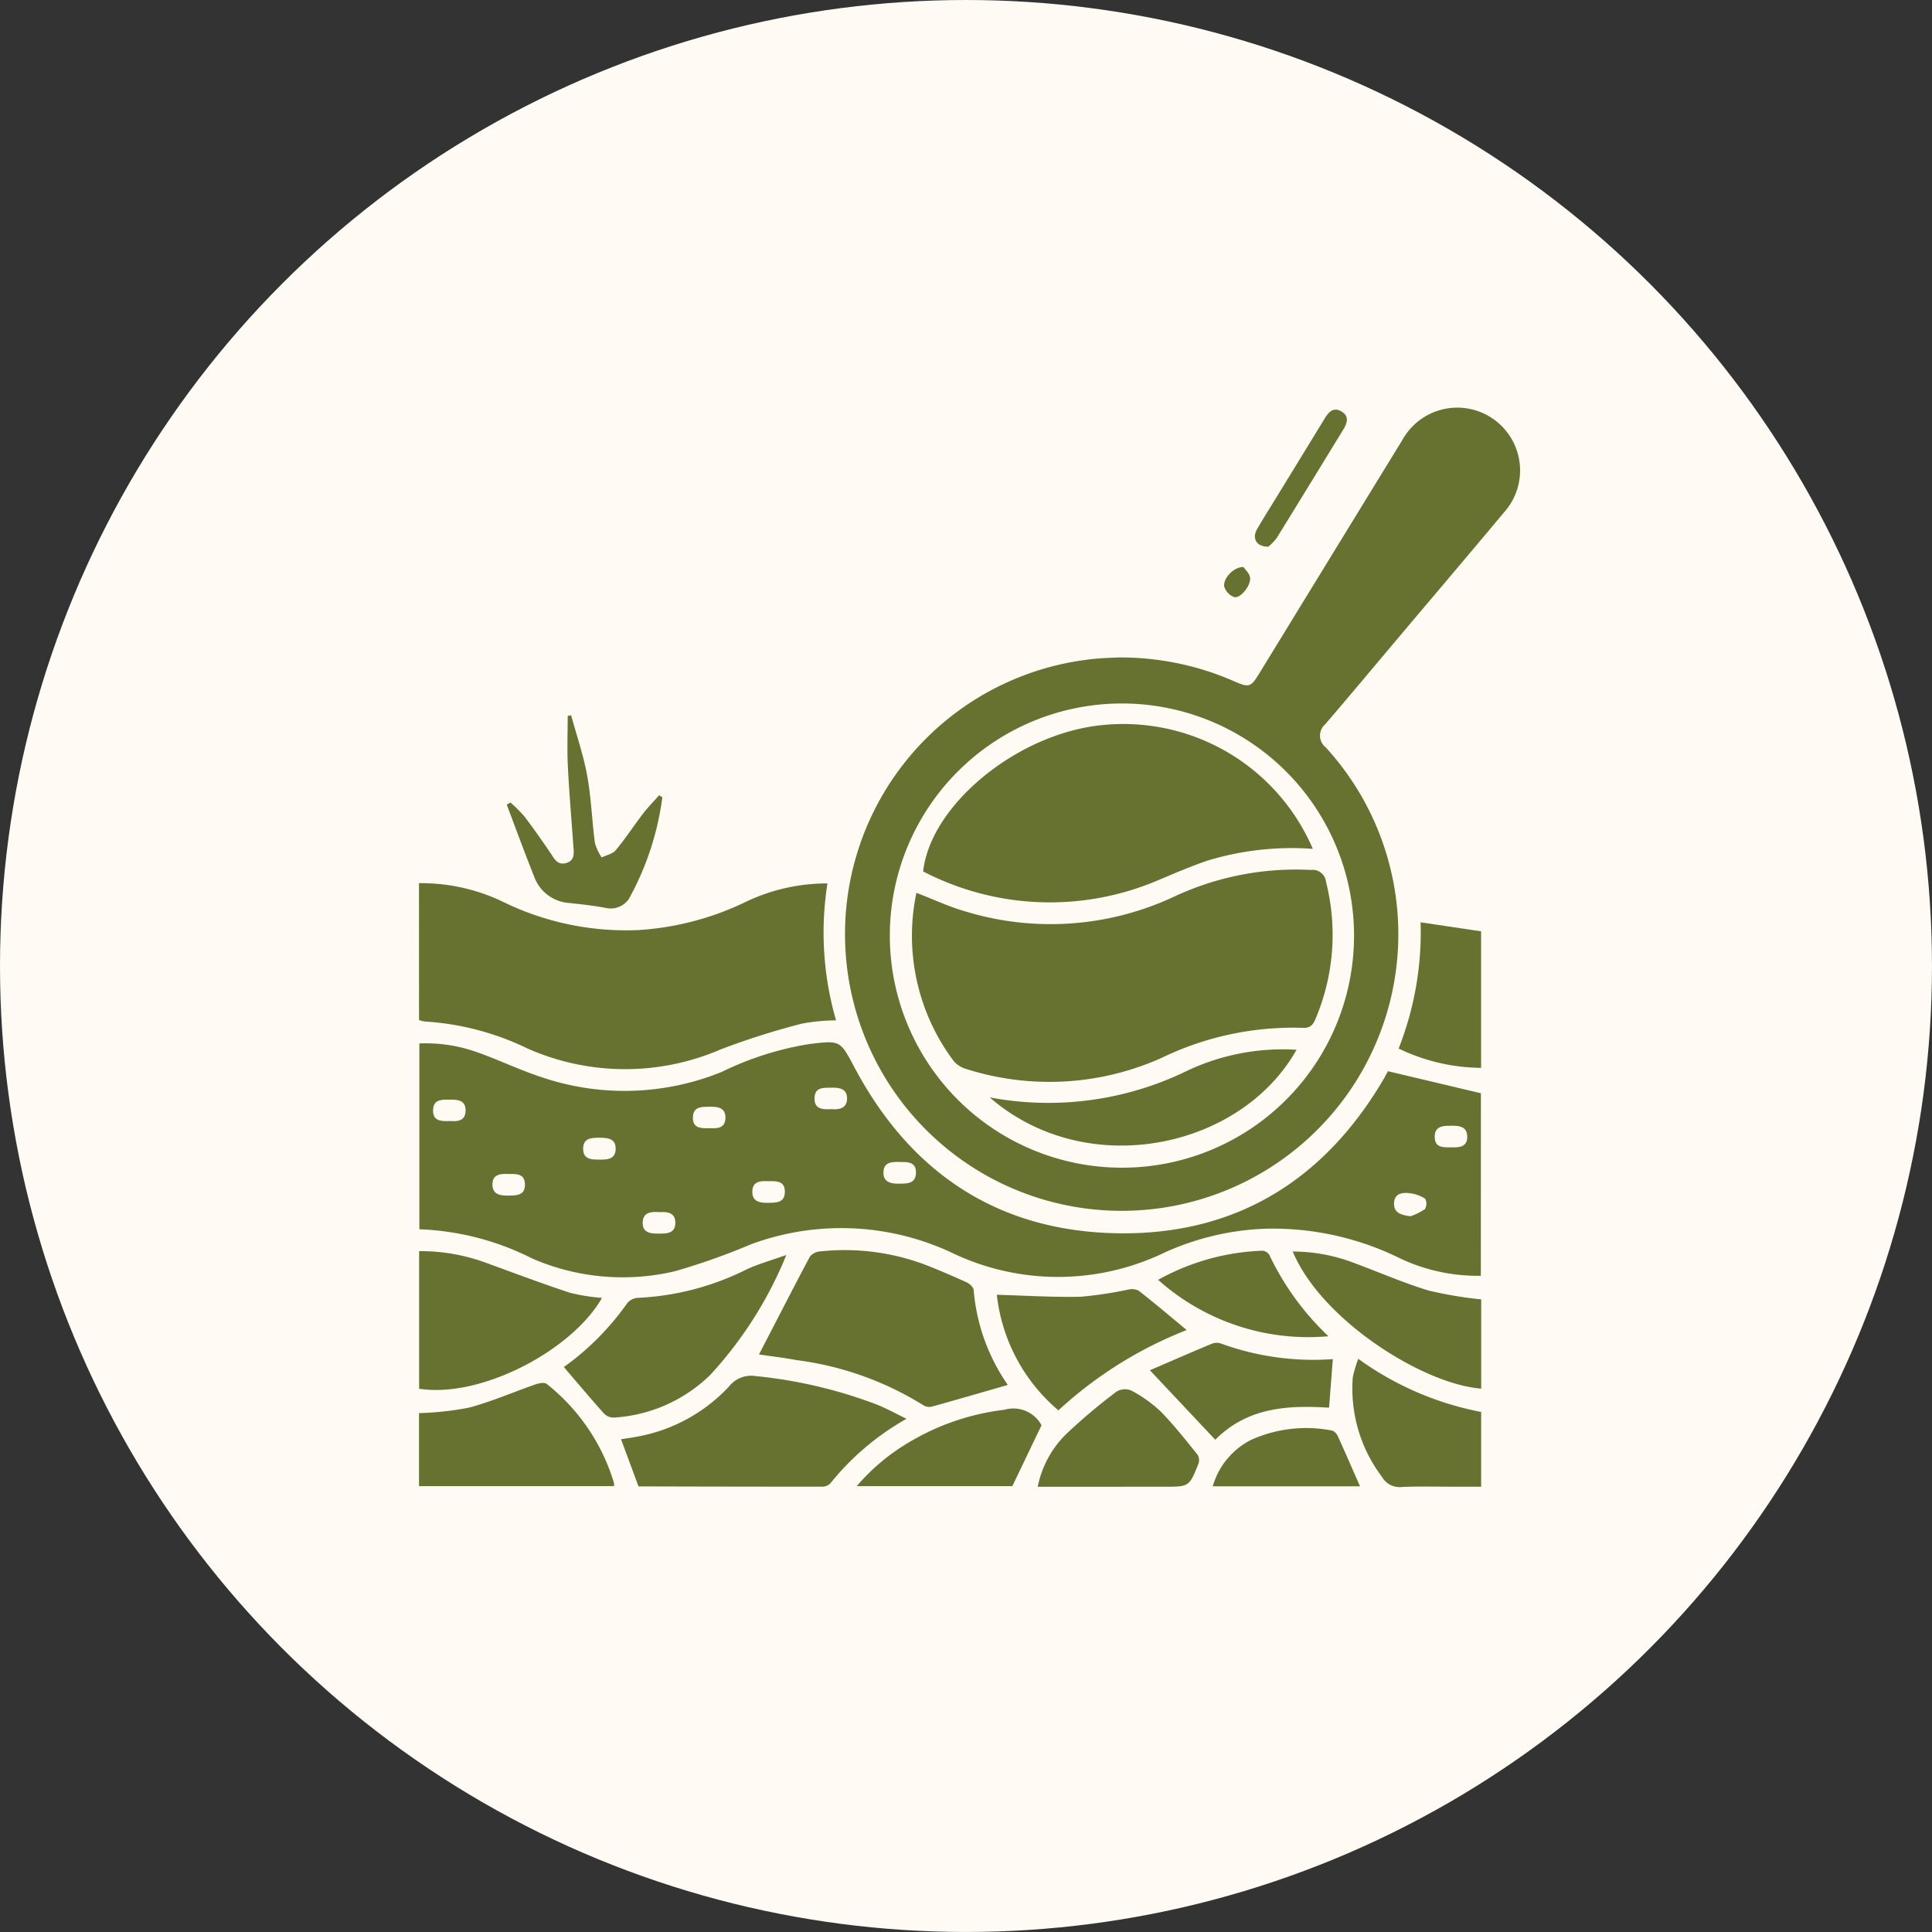
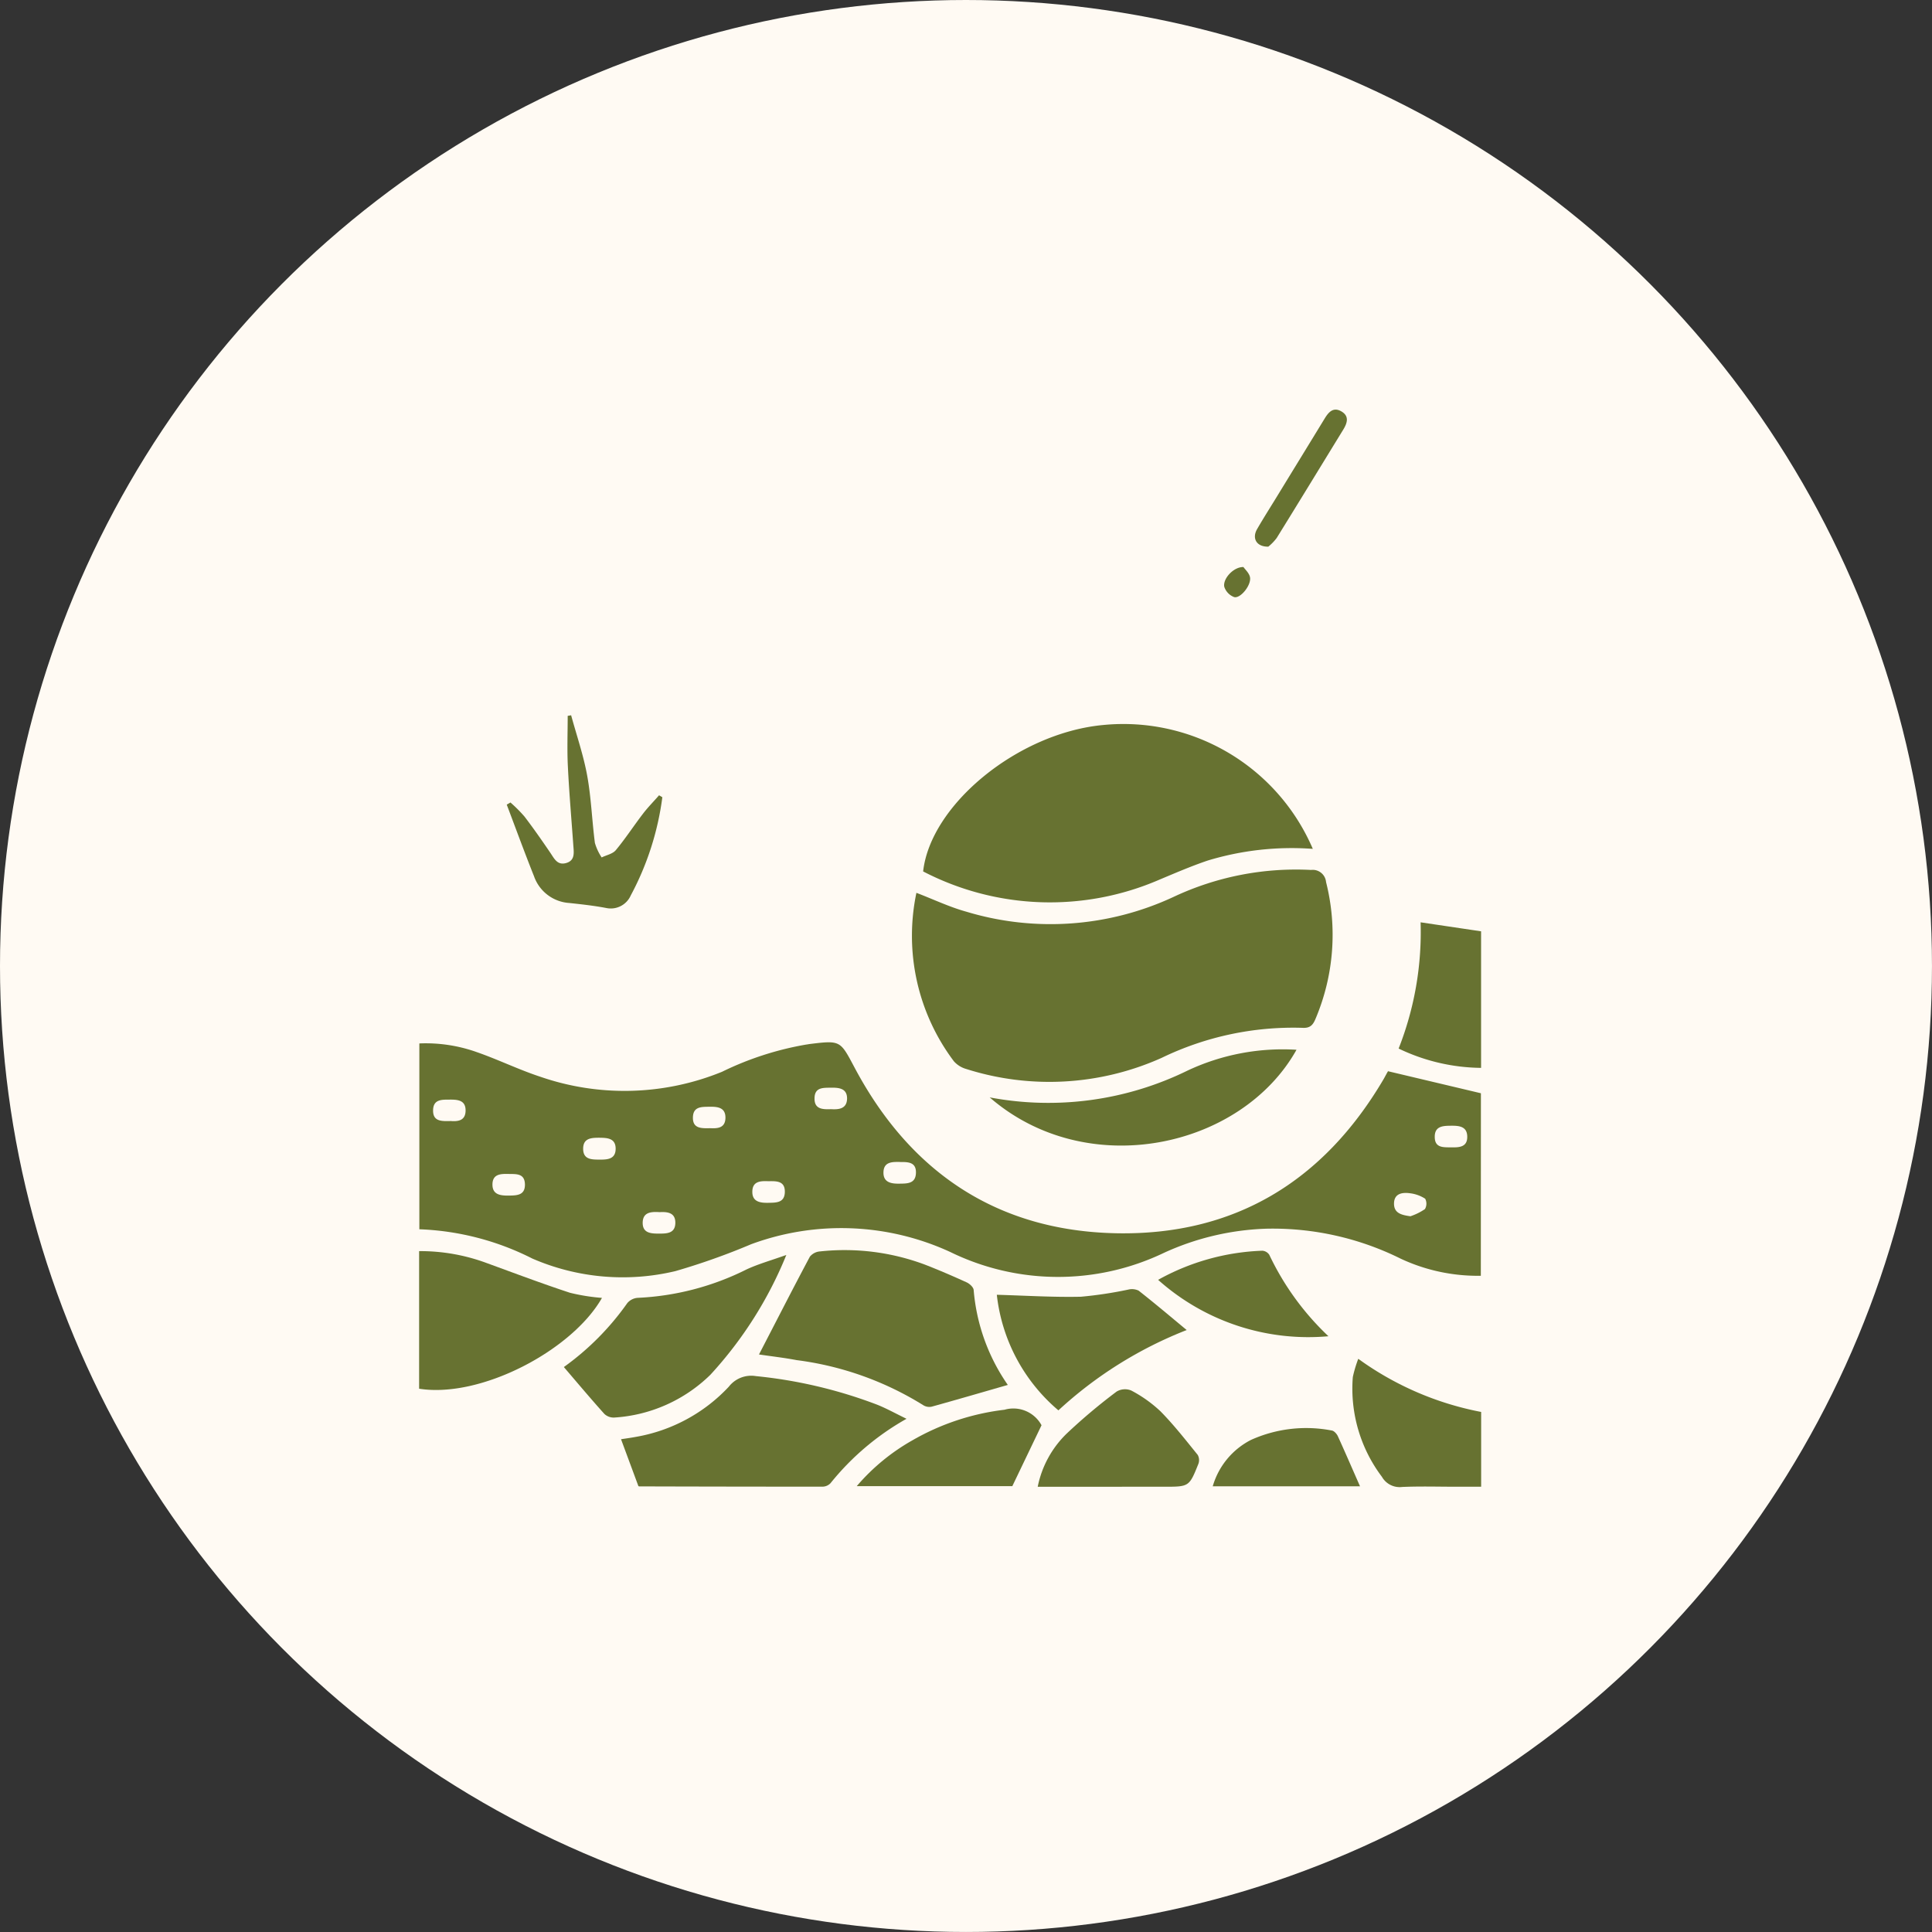
<svg xmlns="http://www.w3.org/2000/svg" viewBox="0 0 89.981 89.981" height="89.981" width="89.981">
  <rect x="0" y="0" width="89.981" height="89.981" fill="#333333" stroke="none" />
  <defs>
    <style>.a{fill:#fffaf3;}.b{fill:#677231;}</style>
  </defs>
  <g transform="translate(-316.195 -1627.592)">
    <g transform="translate(316.195 1627.592)">
      <circle r="44.99" cy="44.99" cx="44.99" class="a" />
    </g>
    <g transform="translate(2.336 1056.194)">
      <path transform="translate(-0.012 -20.87)" d="M382.839,651.686a8.473,8.473,0,0,1-3.725-.793,13.4,13.4,0,0,0-6.255-1.4,12.384,12.384,0,0,0-4.785,1.128,11.421,11.421,0,0,1-9.942-.041,12.126,12.126,0,0,0-9.276-.364,31.536,31.536,0,0,1-3.526,1.252,10.572,10.572,0,0,1-6.668-.585,12.635,12.635,0,0,0-5.26-1.363v-8.655a7.088,7.088,0,0,1,2.691.41c.992.346,1.943.813,2.939,1.14a12.015,12.015,0,0,0,8.465-.229,14.5,14.5,0,0,1,3.917-1.268c.054-.005.107-.018.161-.025,1.459-.179,1.426-.162,2.108,1.118,2.593,4.866,6.637,7.577,12.151,7.694s9.668-2.407,12.47-7.165c.073-.125.138-.256.212-.381.017-.029.05-.049,0,0l4.327,1.026Zm-41.056-6.429c-.37,0-.746.018-.752.5-.007.524.4.517.769.519s.739-.022.744-.5C342.549,645.27,342.144,645.262,341.783,645.257Zm-4.216,1.687c-.358-.008-.747-.008-.76.469-.014.5.37.543.76.538s.767-.014.752-.537C338.3,646.911,337.911,646.951,337.567,646.944Zm12.1.338c-.35-.013-.76-.02-.757.5,0,.457.364.513.738.506s.772.006.776-.515C350.427,647.273,350.049,647.274,349.666,647.282Zm29.893,1.632a2.724,2.724,0,0,0,.676-.334.5.5,0,0,0,.012-.482,1.66,1.66,0,0,0-.706-.255c-.36-.05-.74.008-.746.476C378.792,648.772,379.141,648.856,379.559,648.914Zm-34.973-.192c-.382-.023-.781-.008-.784.5,0,.467.364.5.737.5s.782.005.784-.507C345.325,648.746,344.961,648.7,344.586,648.723Zm36.855-3.018c.38.01.783,0,.764-.519-.016-.465-.394-.491-.757-.487s-.768.009-.756.534C380.7,645.736,381.1,645.7,381.442,645.705Zm-34.525-.892c.328.013.737.028.741-.492,0-.471-.362-.512-.733-.506s-.776-.022-.782.505C346.136,644.816,346.51,644.823,346.917,644.813Zm-12.062-.334c.311.024.688.006.7-.47.013-.512-.38-.53-.764-.526-.356,0-.735-.008-.749.482C334.026,644.5,334.424,644.49,334.854,644.479Zm17.712-.552c.349.022.75,0,.755-.5,0-.46-.365-.506-.737-.5s-.776-.029-.778.5C351.8,643.921,352.168,643.942,352.566,643.927Zm3.242,2.46c-.372-.006-.786-.022-.792.492-.005.459.357.523.729.518s.773.011.784-.509C356.542,646.393,356.166,646.385,355.808,646.388Z" class="b" />
-       <path transform="translate(-14.026 0)" d="M379.917,602.02A13.151,13.151,0,0,1,385.3,603.1c.777.341.828.326,1.26-.379q3.318-5.417,6.639-10.832a2.925,2.925,0,1,1,4.71,3.4c-1.631,1.954-3.28,3.893-4.921,5.839-1.125,1.334-2.242,2.676-3.382,4a.7.7,0,0,0,.03,1.085,12.885,12.885,0,1,1-11.043-4.1C379.117,602.041,379.647,602.038,379.917,602.02Zm11.031,12.941a10.81,10.81,0,1,0-10.816,10.821A10.8,10.8,0,0,0,390.947,614.961Z" class="b" />
-       <path transform="translate(0 -15.639)" d="M333.373,628.17a8.781,8.781,0,0,1,3.9.862,13.047,13.047,0,0,0,6.318,1.322,13.352,13.352,0,0,0,5.012-1.319,8.789,8.789,0,0,1,3.794-.854,14.681,14.681,0,0,0,.4,6.378,9,9,0,0,0-1.594.153,35.3,35.3,0,0,0-3.767,1.195,11.229,11.229,0,0,1-8.984-.026,12.688,12.688,0,0,0-4.8-1.267,1.348,1.348,0,0,1-.277-.071Z" class="b" />
      <path transform="translate(-11.179 -27.71)" d="M360.387,662.191c.8-1.539,1.57-3.055,2.371-4.556a.672.672,0,0,1,.479-.244,10.676,10.676,0,0,1,4.869.612c.659.256,1.308.536,1.951.829.138.063.313.221.328.352a9.04,9.04,0,0,0,1.591,4.426c-1.2.344-2.368.686-3.545,1.012a.529.529,0,0,1-.392-.068,14.673,14.673,0,0,0-5.9-2.1C361.556,662.343,360.961,662.276,360.387,662.191Z" class="b" />
      <path transform="translate(-6.644 -31.834)" d="M362.723,669.311a12.218,12.218,0,0,0-3.54,3,.526.526,0,0,1-.369.161q-4.271,0-8.543-.013a.071.071,0,0,1-.036-.015l-.808-2.181c.238-.037.466-.067.692-.11a7.72,7.72,0,0,0,4.329-2.338,1.32,1.32,0,0,1,1.259-.492,21.891,21.891,0,0,1,5.643,1.329C361.782,668.824,362.191,669.052,362.723,669.311Z" class="b" />
      <path transform="translate(-4.764 -27.863)" d="M344.884,662.93a12.535,12.535,0,0,0,2.954-2.977.7.7,0,0,1,.495-.247,12.565,12.565,0,0,0,5.066-1.326c.549-.253,1.138-.417,1.847-.671a18.535,18.535,0,0,1-3.537,5.58,7.014,7.014,0,0,1-4.477,1.993.631.631,0,0,1-.461-.169C346.142,664.414,345.537,663.692,344.884,662.93Z" class="b" />
      <path transform="translate(-0.004 -27.738)" d="M333.383,663.814v-6.408a8.872,8.872,0,0,1,3.138.552c1.292.471,2.58.958,3.886,1.387a9.186,9.186,0,0,0,1.492.239C340.513,662.024,336.262,664.269,333.383,663.814Z" class="b" />
-       <path transform="translate(-0.002 -32.073)" d="M342.458,672.686h-9.082v-3.4a14.585,14.585,0,0,0,2.309-.251c1.061-.281,2.078-.728,3.119-1.088.161-.056.418-.105.517-.022a9.273,9.273,0,0,1,3.135,4.613A.7.7,0,0,1,342.458,672.686Z" class="b" />
      <path transform="translate(-18.999 -28.991)" d="M382.152,666.075a8.238,8.238,0,0,1-2.868-5.383c1.325.037,2.622.12,3.916.091a18.82,18.82,0,0,0,2.2-.331.722.722,0,0,1,.487.046c.753.591,1.484,1.21,2.24,1.836A19.022,19.022,0,0,0,382.152,666.075Z" class="b" />
-       <path transform="translate(-28.729 -27.75)" d="M411.573,659.665v4.157c-2.716-.21-7.449-3.2-8.777-6.385a7.97,7.97,0,0,1,2.864.535c1.154.427,2.287.924,3.461,1.281A18.6,18.6,0,0,0,411.573,659.665Z" class="b" />
      <path transform="translate(-30.673 -31.278)" d="M413.515,668.436v3.483h-1.181c-.834,0-1.668-.026-2.5.011a.948.948,0,0,1-.94-.473,6.811,6.811,0,0,1-1.356-4.644,5.824,5.824,0,0,1,.254-.852A14.337,14.337,0,0,0,413.515,668.436Z" class="b" />
      <path transform="translate(-20.344 -32.278)" d="M382.534,672.92a4.739,4.739,0,0,1,1.35-2.477,26.741,26.741,0,0,1,2.326-1.957.76.76,0,0,1,.682-.047,6.123,6.123,0,0,1,1.36.968c.623.632,1.173,1.338,1.733,2.029a.5.5,0,0,1,.031.42c-.428,1.066-.433,1.063-1.6,1.063Z" class="b" />
-       <path transform="translate(-24.031 -30.752)" d="M391.444,665.967c.9-.385,1.89-.818,2.89-1.236a.618.618,0,0,1,.412-.011,12.56,12.56,0,0,0,5.219.73l-.175,2.262c-1.9-.12-3.788-.028-5.3,1.492Z" class="b" />
      <path transform="translate(-2.886 -10.116)" d="M347.593,618.644a13.3,13.3,0,0,1-1.471,4.573,1.016,1.016,0,0,1-1.149.585c-.568-.108-1.145-.171-1.721-.233a1.866,1.866,0,0,1-1.634-1.24c-.441-1.107-.85-2.226-1.272-3.34l.173-.1a6.729,6.729,0,0,1,.655.657c.418.548.812,1.113,1.2,1.683.186.273.328.6.745.478s.351-.491.328-.817c-.087-1.232-.195-2.464-.255-3.7-.038-.777-.007-1.557-.007-2.335l.16-.028c.256.938.576,1.865.749,2.818.187,1.03.222,2.087.358,3.128a2.459,2.459,0,0,0,.315.675c.224-.11.514-.164.659-.339.451-.543.838-1.14,1.268-1.7.229-.3.5-.572.746-.856Z" class="b" />
      <path transform="translate(-32.211 -16.926)" d="M412.233,631.28l2.817.419v6.36a9.031,9.031,0,0,1-3.84-.9A14.788,14.788,0,0,0,412.233,631.28Z" class="b" />
      <path transform="translate(-14.393 -32.933)" d="M375.4,673.547h-7.246a9.624,9.624,0,0,1,2.583-2.129,11.226,11.226,0,0,1,4.3-1.43,1.492,1.492,0,0,1,1.723.722Z" class="b" />
      <path transform="translate(-24.302 -27.724)" d="M400.032,661.356a10.5,10.5,0,0,1-7.933-2.627,10.749,10.749,0,0,1,4.851-1.356.422.422,0,0,1,.328.192A12.656,12.656,0,0,0,400.032,661.356Z" class="b" />
      <path transform="translate(-26.099 -33.566)" d="M403.3,674.187H396.44a3.525,3.525,0,0,1,1.776-2.158,6.256,6.256,0,0,1,3.775-.439c.1.015.227.155.277.266C402.613,672.612,402.941,673.375,403.3,674.187Z" class="b" />
      <path transform="translate(-27.486 -0.067)" d="M400.415,596.925c-.565.008-.765-.4-.521-.819.335-.58.7-1.145,1.046-1.717.7-1.144,1.4-2.284,2.1-3.431.189-.312.411-.549.783-.33s.27.54.083.846c-1.033,1.683-2.06,3.369-3.1,5.047A2.283,2.283,0,0,1,400.415,596.925Z" class="b" />
      <path transform="translate(-26.473 -5.243)" d="M398.244,603.05c.075.111.274.284.307.483.061.371-.456,1-.741.916a.766.766,0,0,1-.458-.478C397.275,603.6,397.779,603.04,398.244,603.05Z" class="b" />
      <path transform="translate(-16.2 -15.194)" d="M372.74,628.175c.79.3,1.531.658,2.311.874a13.565,13.565,0,0,0,9.668-.686,13.391,13.391,0,0,1,6.4-1.254.624.624,0,0,1,.7.565,10.029,10.029,0,0,1-.487,6.36c-.113.274-.237.444-.587.429a14.061,14.061,0,0,0-6.588,1.4,12.782,12.782,0,0,1-9.093.517,1.209,1.209,0,0,1-.579-.36A9.72,9.72,0,0,1,372.74,628.175Z" class="b" />
      <path transform="translate(-16.577 -10.407)" d="M391.579,621.34a13.469,13.469,0,0,0-4.891.543c-.771.26-1.521.585-2.273.9a12.823,12.823,0,0,1-10.985-.392c.348-3.111,4.413-6.446,8.379-6.819A9.6,9.6,0,0,1,391.579,621.34Z" class="b" />
      <path transform="translate(-18.765 -21.11)" d="M378.718,643.618a14.725,14.725,0,0,0,9.209-1.246,10.423,10.423,0,0,1,5.081-.972C390.434,645.995,383.253,647.555,378.718,643.618Z" class="b" />
    </g>
  </g>
</svg>